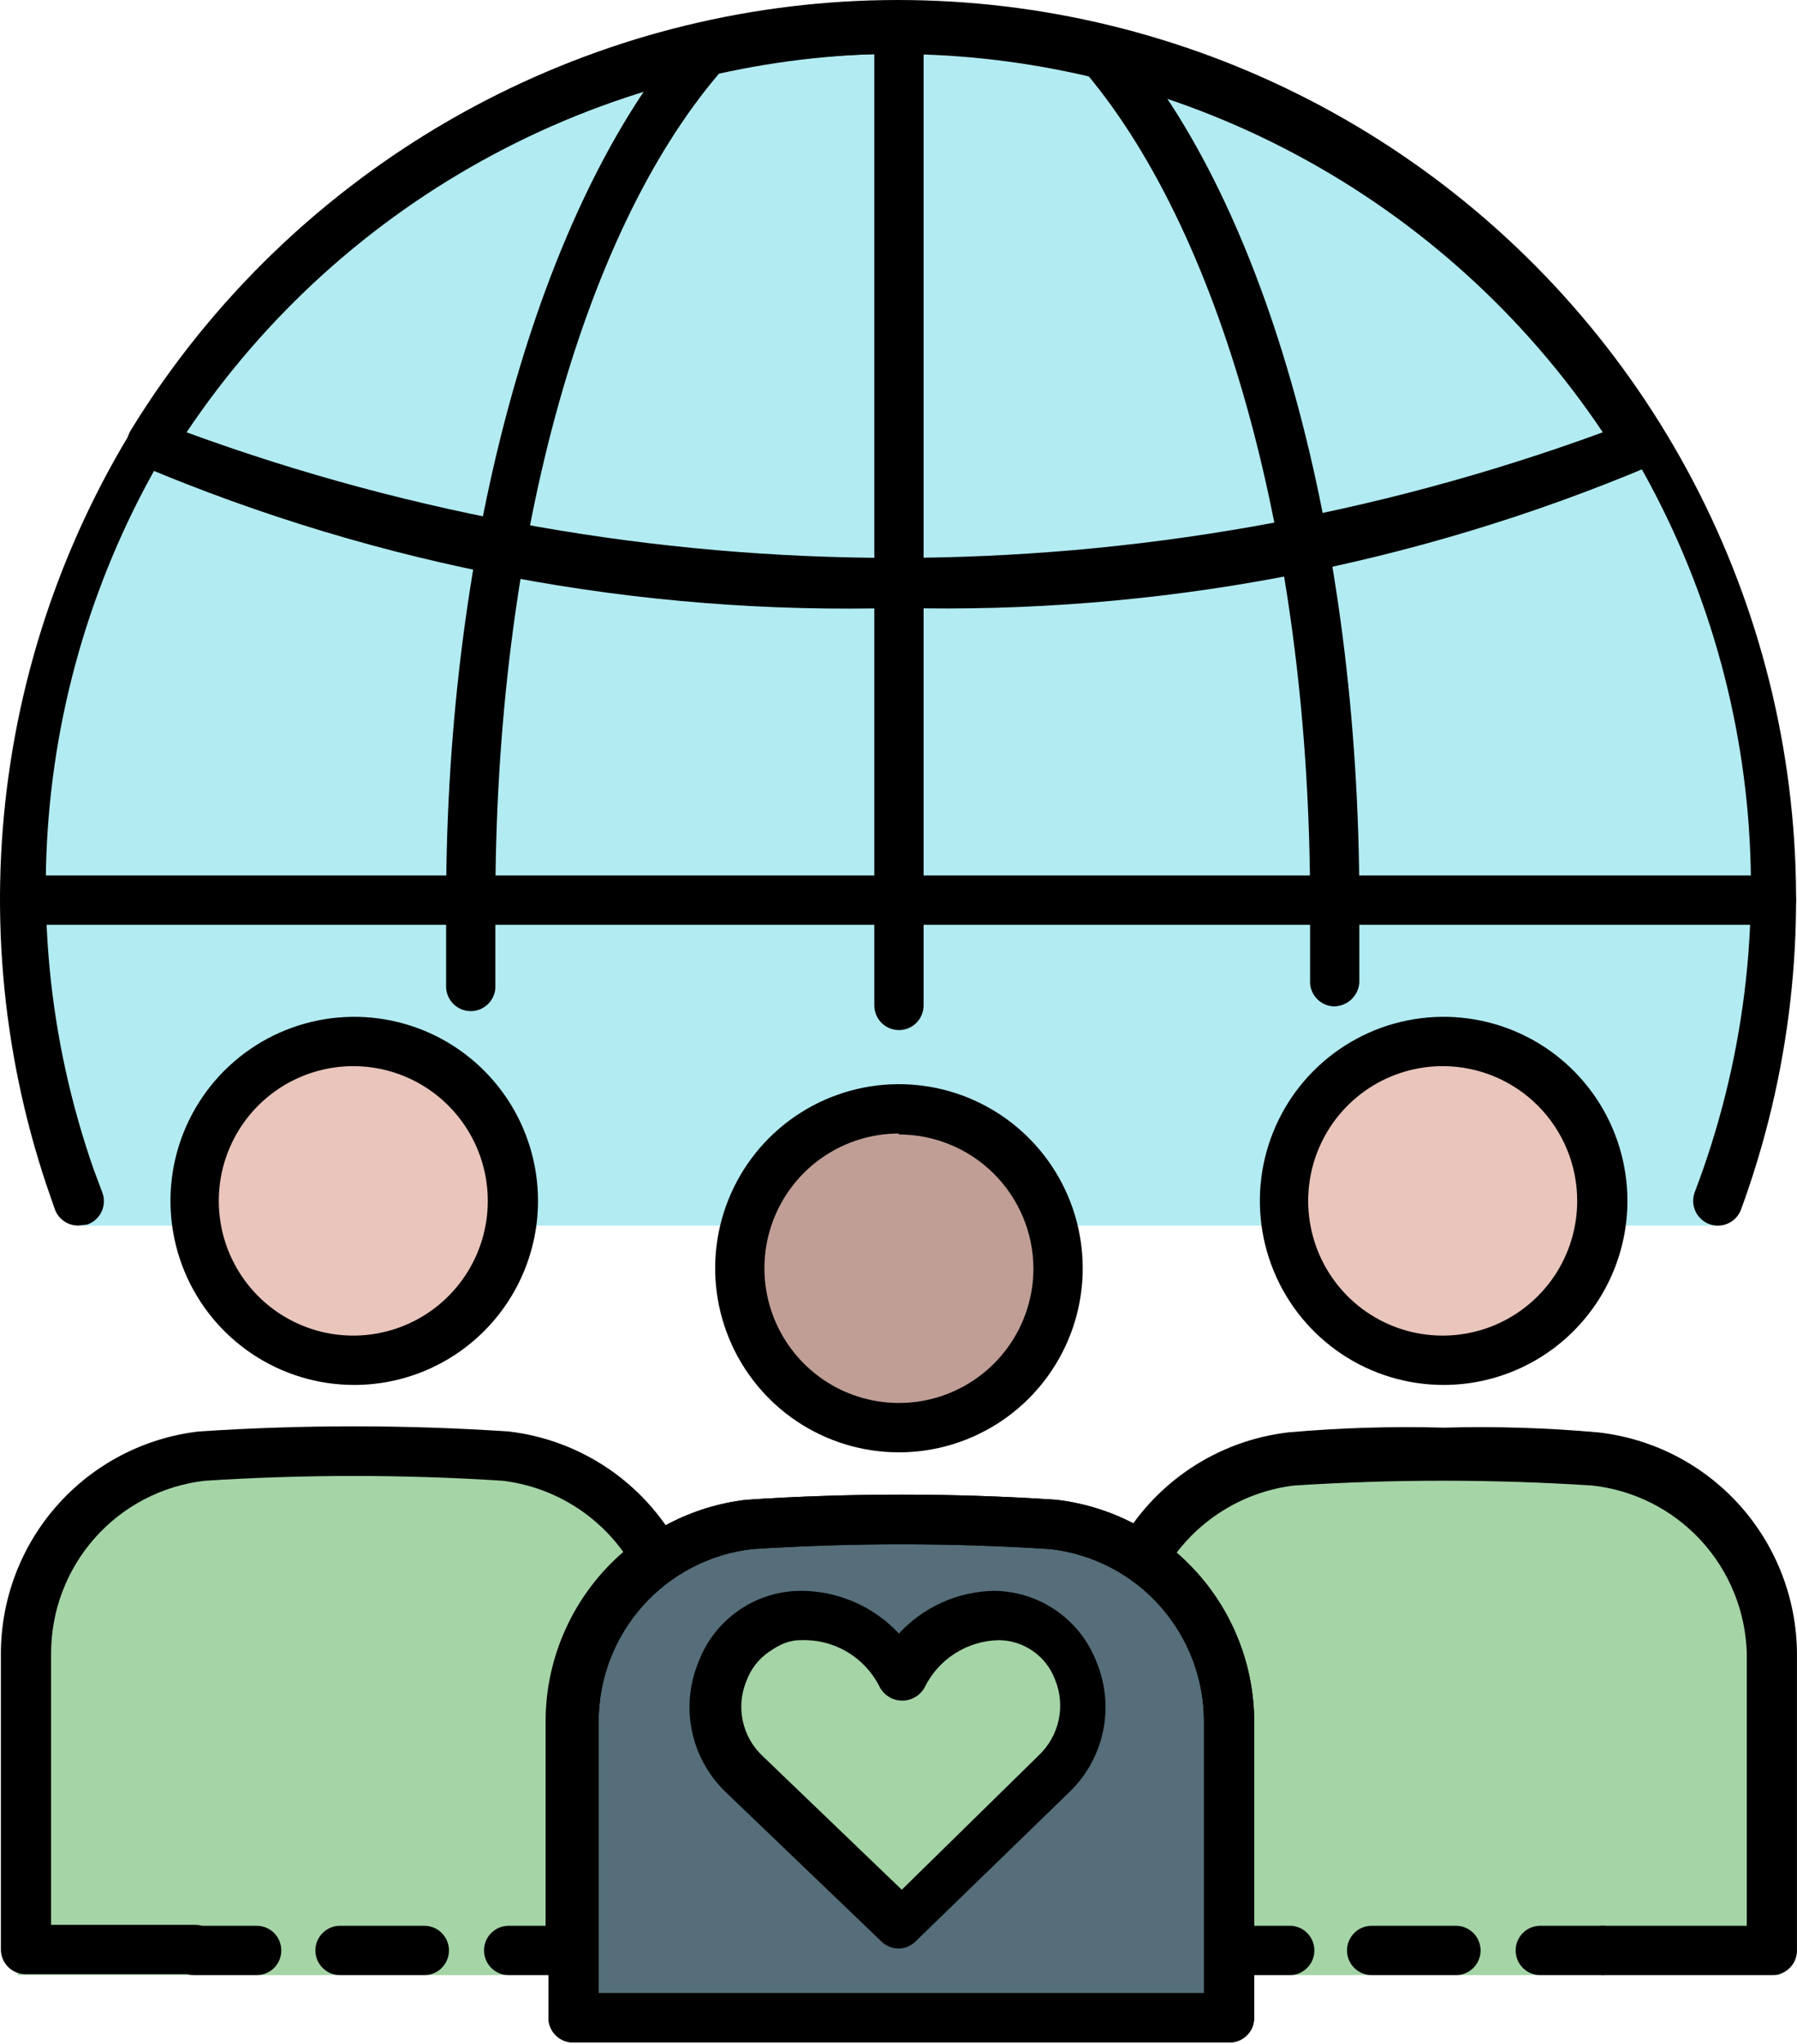
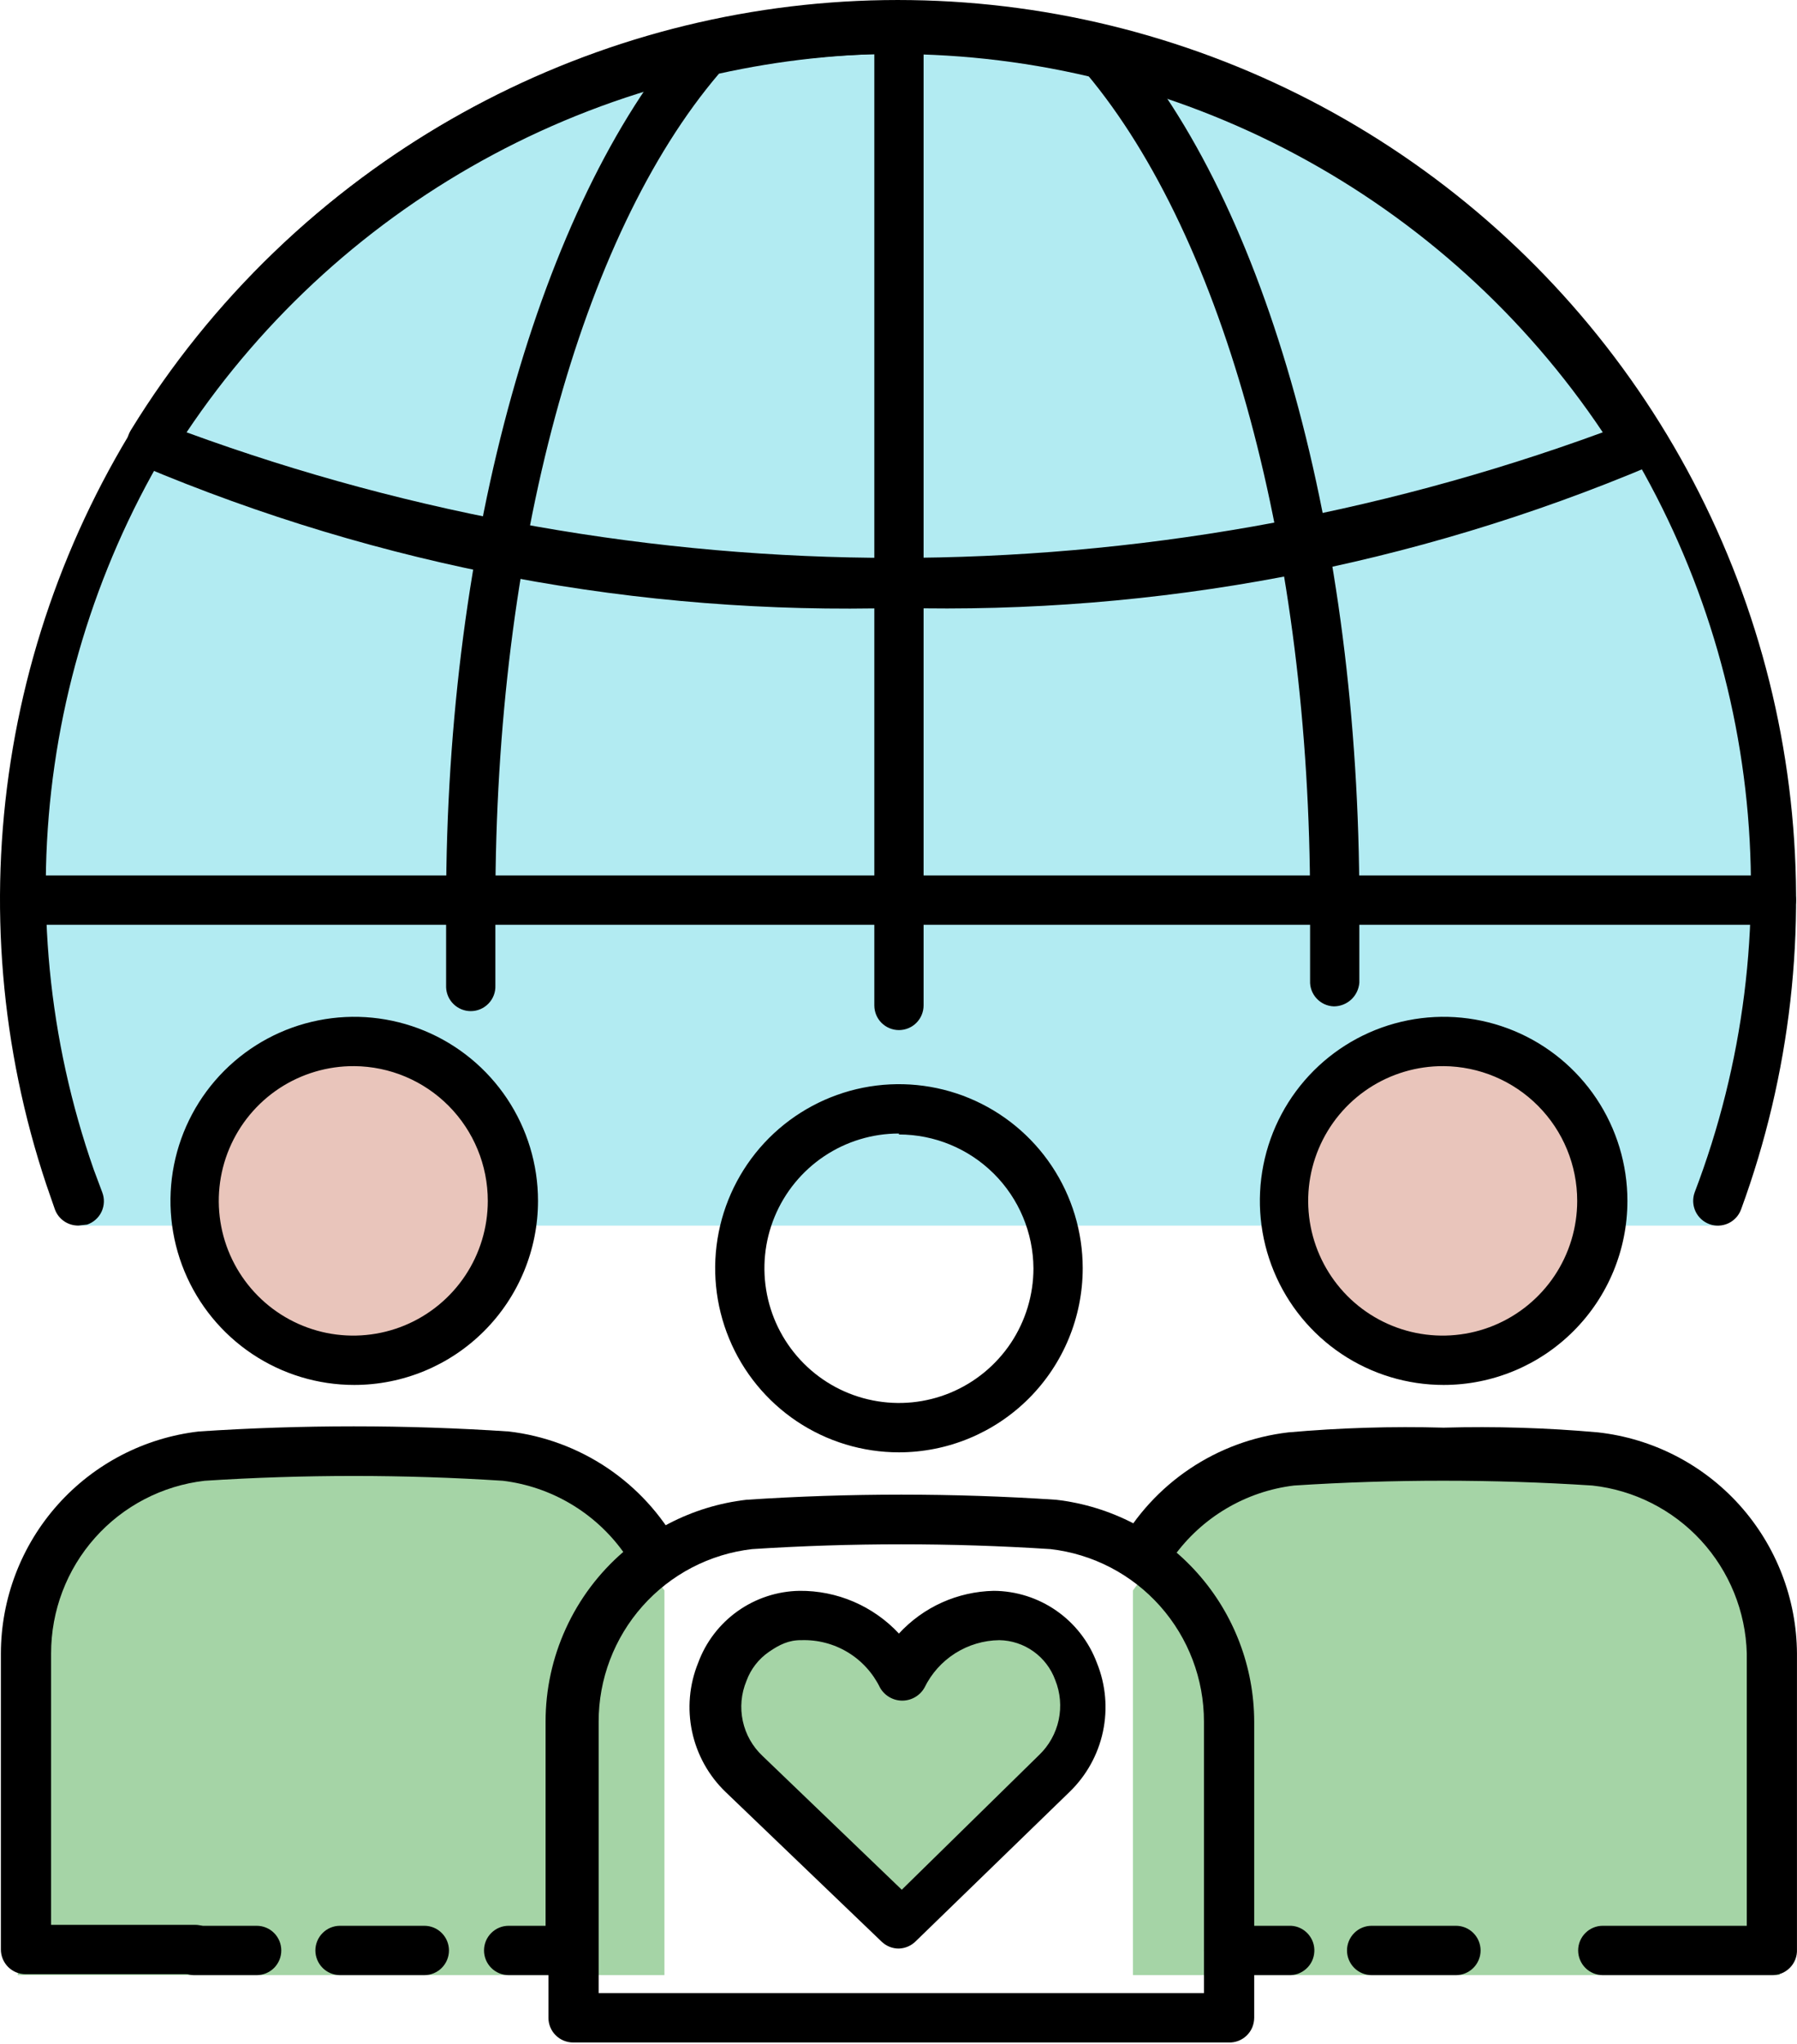
<svg xmlns="http://www.w3.org/2000/svg" width="51" height="58" viewBox="0 0 51 58" fill="none">
  <path d="M48.764 34.777H2.2L.549 25.885 1.86 17.606l3.328-6.439L11.641 4.83l8.471-3.373L28.281.741 37.962 4.012 45.424 10.553l3.832 7.053 1.21 9.403-1.702 7.768z" fill="#b2ebf2" />
  <path d="M32.154 45.126V56.043h4.084H47.029h3.479V45.126l-2.067-2.768-3.126-1.149H38.76l-4.588 1.149-2.017 2.768z" fill="#a5d4a6" />
  <path d="M.504 45.126V56.043H4.588 15.378h3.479V45.126l-2.067-2.768-3.126-1.149H7.109L2.521 42.358.504 45.126z" fill="#a5d4a6" />
-   <path d="M16.381 46.924V57.473h4.084H31.255h3.479V46.924l-2.067-2.675-3.126-1.11H22.986l-4.588 1.11L16.381 46.924z" fill="#556e79" />
-   <ellipse cx="25.532" cy="35.896" rx="4.563" ry="4.568" fill="#c09e96" />
  <ellipse cx="10.053" cy="33.902" rx="4.563" ry="4.568" fill="#e9c5bb" />
  <ellipse cx="41.266" cy="34.36" rx="4.563" ry="4.568" fill="#e9c5bb" />
  <path d="M30.751 49.221 25.583 54.722l-5.168-5.502.328-2.448 2.521-1.161 2.319 1.666 2.37-1.666L30.222 46.419 30.751 49.221z" fill="#a5d4a6" />
  <path d="M2.23 34.774C2.084 34.778 1.941 34.735 1.821 34.653 1.7 34.571 1.608 34.453 1.558 34.316L1.316 33.617C.024 29.75-.323 25.629.303 21.6.928 17.571 2.509 13.751 4.912 10.459 7.316 7.167 10.471 4.5 14.116 2.681 17.76.862 21.786-.057 25.858.003 29.929.062 33.927 1.097 37.517 3.022s6.667 4.682 8.974 8.042c2.307 3.36 3.776 7.225 4.284 11.27C51.283 26.38 50.816 30.489 49.413 34.316 49.349 34.491 49.218 34.634 49.049 34.712 48.88 34.79 48.687 34.798 48.513 34.734 48.338 34.669 48.196 34.538 48.118 34.369 48.04 34.2 48.032 34.007 48.096 33.832c1.391-3.642 1.884-7.567 1.437-11.44C49.085 18.518 47.711 14.81 45.526 11.582 43.341 8.354 40.411 5.702 36.983 3.85 33.556 1.999 29.733 1.004 25.84.948 21.946.893 18.096 1.779 14.618 3.532 11.14 5.285 8.135 7.853 5.86 11.018 3.585 14.182 2.106 17.85 1.548 21.709c-.557 3.859-.176 7.796 1.112 11.476L2.902 33.832C2.936 33.92 2.952 34.014 2.948 34.109 2.945 34.203 2.922 34.296 2.882 34.382 2.842 34.467 2.785 34.544 2.714 34.606 2.644 34.669 2.561 34.717 2.472 34.747L2.23 34.774z" fill="#000" />
  <path d="M25.512 17.248C18.137 17.459 10.802 16.082 4.004 13.21 3.916 13.167 3.838 13.107 3.774 13.033 3.71 12.958 3.663 12.871 3.635 12.777 3.607 12.684 3.6 12.585 3.612 12.488 3.625 12.39 3.658 12.297 3.709 12.213 5.988 8.494 9.182 5.422 12.985 3.29 16.788 1.159 21.073.04 25.432.04S34.075 1.159 37.878 3.29c3.803 2.131 6.997 5.204 9.276 8.923C47.206 12.297 47.239 12.39 47.251 12.488 47.264 12.585 47.256 12.684 47.228 12.777 47.2 12.871 47.153 12.958 47.089 13.033 47.026 13.107 46.947 13.167 46.859 13.21c-6.748 2.85-14.025 4.226-21.347 4.038zM5.295 12.267c12.978 4.751 27.215 4.751 40.193.0C43.276 8.963 40.285 6.256 36.78 4.384S29.364 1.532 25.391 1.532c-3.973.0-7.884.979-11.389 2.852C10.498 6.256 7.507 8.963 5.295 12.267z" fill="#000" />
  <path d="M13.36 28.69C13.18 28.69 13.006 28.62 12.875 28.494 12.745 28.369 12.668 28.198 12.661 28.017c0-.79.0-1.588.0-2.396.0-10.392 2.688-19.815 6.829-24.634C19.59.877 19.721.802 19.867.772c3.785-.877 7.721-.877 11.507.0C31.518.802 31.65.877 31.75.987 35.971 5.779 38.579 15.229 38.579 25.621c0 .754.0 1.508.0 2.261C38.565 28.065 38.483 28.237 38.348 28.362 38.213 28.486 38.036 28.556 37.853 28.555 37.761 28.552 37.671 28.53 37.587 28.492 37.504 28.453 37.429 28.399 37.366 28.331 37.304 28.264 37.255 28.185 37.223 28.098 37.191 28.012 37.177 27.92 37.181 27.828c0-.736.0-1.472.0-2.208.0-9.934-2.42-18.845-6.345-23.53-3.436-.759-6.996-.759-10.431.0C16.479 6.694 14.059 15.552 14.059 25.621c0 .79.0 1.57.0 2.342C14.063 28.057 14.048 28.151 14.014 28.239 13.981 28.327 13.93 28.407 13.864 28.475 13.799 28.543 13.721 28.597 13.634 28.634 13.548 28.671 13.454 28.69 13.36 28.69z" fill="#000" />
  <path d="M50.273 26.24H.724C.539 26.24.361 26.166.23 26.035.099 25.904.025 25.726.025 25.54.025 25.354.099 25.176.23 25.045.361 24.914.539 24.84.724 24.84H50.273C50.365 24.84 50.456 24.858 50.541 24.893 50.626 24.928 50.703 24.98 50.768 25.045 50.833 25.11 50.884 25.187 50.919 25.272 50.954 25.357 50.972 25.448 50.972 25.54S50.954 25.723 50.919 25.808C50.884 25.893 50.833 25.97 50.768 26.035S50.626 26.151 50.541 26.187C50.456 26.222 50.365 26.24 50.273 26.24z" fill="#000" />
  <path d="M25.512 29.228C25.327 29.228 25.149 29.154 25.018 29.023S24.814 28.714 24.814 28.528V.745C24.814.559 24.887.381 25.018.25 25.149.118 25.327.045 25.512.045 25.698.045 25.876.118 26.007.25 26.138.381 26.212.559 26.212.745V28.528C26.212 28.714 26.138 28.892 26.007 29.023 25.876 29.154 25.698 29.228 25.512 29.228z" fill="#000" />
  <path d="M25.512 41.209c-1.032.0-2.04-.306-2.898-.88C21.757 39.754 21.088 38.939 20.694 37.984 20.299 37.03 20.196 35.98 20.397 34.967 20.598 33.954 21.095 33.023 21.824 32.292 22.554 31.562 23.483 31.065 24.495 30.863 25.507 30.662 26.555 30.765 27.508 31.16 28.461 31.556 29.276 32.225 29.849 33.084 30.422 33.943 30.728 34.953 30.728 35.986c0 1.385-.55 2.714-1.528 3.693C28.222 40.658 26.896 41.209 25.512 41.209zm0-9.046C24.757 32.163 24.019 32.387 23.391 32.807 22.764 33.227 22.274 33.824 21.985 34.523 21.696 35.221 21.621 35.99 21.768 36.731 21.915 37.473 22.279 38.154 22.813 38.689 23.347 39.224 24.027 39.588 24.768 39.735 25.508 39.883 26.276 39.807 26.973 39.518 27.671 39.228 28.267 38.738 28.687 38.11 29.106 37.481 29.33 36.742 29.33 35.986 29.323 34.976 28.918 34.011 28.203 33.3 27.487 32.589 26.52 32.19 25.512 32.19V32.163z" fill="#000" />
  <path d="M34.868 57.954H16.264C16.079 57.954 15.901 57.88 15.77 57.749 15.639 57.618 15.565 57.44 15.565 57.254V48.854C15.568 47.297 16.142 45.795 17.178 44.634c1.036-1.161 2.462-1.901 4.006-2.079C24.111 42.361 27.048 42.361 29.975 42.555 31.52 42.733 32.946 43.473 33.982 44.634c1.036 1.161 1.61 2.663 1.613 4.22v8.4C35.594 57.348 35.575 57.442 35.539 57.528S35.448 57.693 35.38 57.759C35.312 57.824 35.232 57.875 35.144 57.909 35.056 57.942 34.962 57.958 34.868 57.954zM16.963 56.554H34.169V48.854C34.171 47.645 33.728 46.477 32.925 45.573 32.121 44.669 31.014 44.093 29.814 43.955 26.994 43.773 24.165 43.773 21.345 43.955 20.145 44.093 19.038 44.669 18.235 45.573 17.432 46.477 16.988 47.645 16.99 48.854v7.7H16.963z" fill="#000" />
  <path d="M40.971 39.297c-1.032.0-2.04-.306-2.898-.88C37.216 37.843 36.547 37.027 36.153 36.073 35.758 35.118 35.655 34.068 35.856 33.055 36.057 32.042 36.554 31.111 37.283 30.381 38.013 29.651 38.942 29.153 39.954 28.952 40.965 28.75 42.014 28.854 42.967 29.249 43.92 29.644 44.735 30.314 45.308 31.172 45.881 32.031 46.187 33.041 46.187 34.074 46.187 35.459 45.638 36.788 44.659 37.767 43.681 38.747 42.355 39.297 40.971 39.297zm0-9.046C40.215 30.246 39.474 30.466 38.843 30.882 38.212 31.299 37.718 31.894 37.425 32.593 37.132 33.291 37.053 34.06 37.197 34.803 37.341 35.547 37.703 36.23 38.235 36.768 38.768 37.305 39.448 37.672 40.19 37.822 40.931 37.971 41.7 37.897 42.399 37.609 43.098 37.32 43.696 36.83 44.117 36.201 44.538 35.572 44.762 34.831 44.762 34.074c0-1.009-.398-1.978-1.109-2.694C42.943 30.664 41.979 30.258 40.971 30.251z" fill="#000" />
  <path d="M10.053 39.297C9.022 39.297 8.014 38.991 7.156 38.417 6.298 37.843 5.63 37.027 5.235 36.073 4.84 35.118 4.737 34.068 4.938 33.055c.201-1.013.698-1.944 1.427-2.674C7.095 29.651 8.024 29.153 9.036 28.952 10.048 28.75 11.096 28.854 12.05 29.249 13.002 29.644 13.817 30.314 14.39 31.172c.573.859.879 1.869.879 2.902.0 1.385-.55 2.714-1.528 3.693C12.763 38.747 11.437 39.297 10.053 39.297zm0-9.046C9.297 30.246 8.557 30.466 7.925 30.882 7.294 31.299 6.8 31.894 6.507 32.593 6.214 33.291 6.135 34.06 6.279 34.803 6.423 35.547 6.785 36.23 7.318 36.768 7.85 37.305 8.531 37.672 9.272 37.822 10.013 37.971 10.782 37.897 11.481 37.609 12.181 37.32 12.778 36.83 13.199 36.201 13.62 35.572 13.844 34.831 13.844 34.074c0-1.009-.399-1.978-1.109-2.694C12.025 30.664 11.061 30.258 10.053 30.251z" fill="#000" />
-   <path d="M34.868 57.954H16.264C16.079 57.954 15.901 57.88 15.77 57.749 15.639 57.618 15.565 57.44 15.565 57.254V48.854C15.568 47.297 16.142 45.795 17.178 44.634c1.036-1.161 2.462-1.901 4.006-2.079C24.111 42.361 27.048 42.361 29.975 42.555 31.52 42.733 32.946 43.473 33.982 44.634c1.036 1.161 1.61 2.663 1.613 4.22v8.4C35.594 57.348 35.575 57.442 35.539 57.528S35.448 57.693 35.38 57.759C35.312 57.824 35.232 57.875 35.144 57.909 35.056 57.942 34.962 57.958 34.868 57.954zM16.963 56.554H34.169V48.854C34.171 47.645 33.728 46.477 32.925 45.573 32.121 44.669 31.014 44.093 29.814 43.955 26.994 43.773 24.165 43.773 21.345 43.955 20.145 44.093 19.038 44.669 18.235 45.573 17.432 46.477 16.988 47.645 16.99 48.854v7.7H16.963z" fill="#000" />
  <path d="M36.562 56.043H34.868C34.683 56.043 34.505 55.969 34.374 55.838 34.243 55.706 34.169 55.528 34.169 55.343 34.169 55.157 34.243 54.979 34.374 54.848 34.505 54.716 34.683 54.643 34.868 54.643h1.774C36.735 54.648 36.825 54.671 36.907 54.711 36.99 54.751 37.064 54.807 37.125 54.876 37.186 54.945 37.233 55.025 37.264 55.112 37.294 55.199 37.307 55.291 37.301 55.383 37.296 55.475 37.273 55.565 37.233 55.648 37.193 55.731 37.137 55.805 37.068 55.866 37 55.927 36.92 55.974 36.833 56.005 36.746 56.035 36.654 56.048 36.562 56.043z" fill="#000" />
  <path d="M41.321 56.043H38.928C38.743 56.043 38.565 55.969 38.434 55.838 38.303 55.706 38.229 55.528 38.229 55.343S38.303 54.979 38.434 54.848C38.565 54.716 38.743 54.643 38.928 54.643h2.393C41.506 54.643 41.684 54.716 41.815 54.848 41.946 54.979 42.02 55.157 42.02 55.343S41.946 55.706 41.815 55.838C41.684 55.969 41.506 56.043 41.321 56.043z" fill="#000" />
-   <path d="M45.488 56.043H43.714C43.528 56.043 43.35 55.969 43.219 55.838 43.088 55.706 43.015 55.528 43.015 55.343S43.088 54.979 43.219 54.848C43.35 54.716 43.528 54.643 43.714 54.643H45.488C45.673 54.643 45.851 54.716 45.982 54.848 46.113 54.979 46.187 55.157 46.187 55.343S46.113 55.706 45.982 55.838C45.851 55.969 45.673 56.043 45.488 56.043z" fill="#000" />
  <path d="M50.273 56.043H45.488C45.303 56.043 45.125 55.969 44.994 55.838 44.863 55.706 44.789 55.528 44.789 55.343 44.789 55.157 44.863 54.979 44.994 54.848 45.125 54.716 45.303 54.643 45.488 54.643h4.087V46.916C49.543 45.725 49.081 44.587 48.276 43.711 47.47 42.835 46.374 42.281 45.192 42.151 42.372 41.969 39.544 41.969 36.724 42.151 36.046 42.233 35.393 42.455 34.805 42.803 34.218 43.15 33.708 43.616 33.309 44.17 34.001 44.767 34.557 45.507 34.937 46.338 35.318 47.17 35.514 48.074 35.514 48.989V55.477C35.514 55.663 35.44 55.841 35.309 55.972 35.178 56.103 35 56.177 34.815 56.177S34.452 56.103 34.32 55.972C34.189 55.841 34.32 55.528 34.32 55.343V48.842C34.319 48.04 34.141 47.047 33.766 46.338 33.391 45.63 32.753 45.089 32.091 44.638 31.948 44.539 31.721 44.542 31.681 44.373 31.641 44.204 31.666 44.026 31.75 43.874 32.238 42.991 32.929 42.238 33.766 41.676 34.603 41.114 35.562 40.76 36.562 40.643 38.028 40.513 39.5 40.468 40.971 40.509 42.434 40.468 43.897 40.513 45.354 40.643 46.899 40.815 48.327 41.548 49.368 42.704 50.408 43.861 50.989 45.359 50.999 46.916v8.4C51.003 55.412 50.987 55.508 50.952 55.598S50.863 55.77 50.795 55.838C50.727 55.906 50.645 55.96 50.556 55.995 50.466 56.03 50.37 56.046 50.273 56.043z" fill="#000" />
  <path d="M16.183 56.043C15.998 56.043 15.82 55.969 15.689 55.838 15.558 55.706 15.484 55.528 15.484 55.343V48.854C15.483 47.94 15.68 47.035 16.061 46.204 16.441 45.372 16.997 44.632 17.689 44.035 17.29 43.481 16.78 43.016 16.192 42.668 15.605 42.321 14.952 42.099 14.274 42.016 11.454 41.834 8.626 41.834 5.806 42.016 4.606 42.155 3.498 42.731 2.695 43.635 1.892 44.538 1.449 45.706 1.45 46.916v7.7h4.087C5.722 54.616 5.9 54.69 6.031 54.821 6.162 54.952 6.236 55.13 6.236 55.316 6.236 55.501 6.162 55.679 6.031 55.811 5.9 55.942 5.722 56.016 5.537 56.016H.724C.539 56.016.361 55.942.23 55.811.099 55.679.025 55.501.025 55.316V46.916C.028 45.359.602 43.857 1.638 42.696c1.036-1.161 2.462-1.901 4.006-2.079 2.927-.194 5.864-.194 8.791.0C15.436 40.733 16.395 41.088 17.232 41.649 18.069 42.211 18.76 42.965 19.248 43.847 19.332 43.999 19.357 44.177 19.317 44.346 19.277 44.515 19.176 44.664 19.033 44.762 18.371 45.214 17.829 45.82 17.455 46.528 17.08 47.236 16.883 48.026 16.882 48.828v6.488C16.886 55.41 16.87 55.504 16.837 55.592 16.803 55.68 16.753 55.76 16.687 55.828 16.622 55.896 16.544 55.95 16.457 55.987 16.37 56.024 16.277 56.043 16.183 56.043z" fill="#000" />
  <path d="M7.284 56.043H5.51C5.325 56.043 5.147 55.969 5.016 55.838 4.885 55.706 4.811 55.528 4.811 55.343S4.885 54.979 5.016 54.848C5.147 54.716 5.325 54.643 5.51 54.643H7.284C7.47 54.643 7.648 54.716 7.779 54.848 7.91 54.979 7.983 55.157 7.983 55.343S7.91 55.706 7.779 55.838C7.648 55.969 7.47 56.043 7.284 56.043z" fill="#000" />
  <path d="M12.043 56.043H9.65C9.465 56.043 9.287 55.969 9.156 55.838 9.025 55.706 8.951 55.528 8.951 55.343S9.025 54.979 9.156 54.848C9.287 54.716 9.465 54.643 9.65 54.643H12.043C12.228 54.643 12.406 54.716 12.537 54.848 12.668 54.979 12.742 55.157 12.742 55.343S12.668 55.706 12.537 55.838C12.406 55.969 12.228 56.043 12.043 56.043z" fill="#000" />
  <path d="M16.183 56.043H14.436C14.25 56.043 14.073 55.969 13.942 55.838 13.81 55.706 13.737 55.528 13.737 55.343 13.737 55.157 13.81 54.979 13.942 54.848 14.073 54.716 14.25 54.643 14.436 54.643h1.774C16.396 54.646 16.572 54.723 16.701 54.857 16.829 54.991 16.899 55.17 16.896 55.356 16.892 55.542 16.815 55.718 16.681 55.847 16.548 55.976 16.369 56.046 16.183 56.043z" fill="#000" />
  <path d="M25.512 55.289C25.333 55.291 25.16 55.223 25.028 55.1l-4.436-4.254C20.112 50.384 19.781 49.788 19.642 49.136 19.503 48.483 19.562 47.804 19.813 47.185 20.03 46.593 20.421 46.081 20.934 45.716S22.06 45.149 22.689 45.139C23.218 45.134 23.742 45.239 24.228 45.448 24.714 45.657 25.151 45.964 25.512 46.351 25.856 45.978 26.271 45.678 26.733 45.47 27.195 45.262 27.694 45.15 28.201 45.139 28.839 45.142 29.461 45.34 29.984 45.705 30.508 46.071 30.908 46.587 31.131 47.185 31.382 47.804 31.441 48.483 31.302 49.136 31.163 49.788 30.832 50.384 30.352 50.847l-4.355 4.227C25.869 55.206 25.696 55.283 25.512 55.289zm-2.769-8.75C22.387 46.534 22.118 46.667 21.824 46.87 21.53 47.072 21.306 47.361 21.184 47.697 21.035 48.056 20.999 48.452 21.081 48.832 21.162 49.212 21.358 49.558 21.641 49.824l3.952 3.796 3.898-3.823C29.771 49.529 29.964 49.183 30.046 48.803 30.127 48.424 30.093 48.029 29.948 47.67 29.829 47.343 29.613 47.06 29.33 46.858 29.047 46.656 28.71 46.545 28.362 46.539 27.918 46.544 27.485 46.673 27.11 46.91 26.734 47.148 26.433 47.486 26.238 47.885 26.175 47.997 26.083 48.09 25.972 48.155S25.735 48.254 25.606 48.254 25.352 48.22 25.241 48.155 25.038 47.997 24.975 47.885C24.772 47.469 24.454 47.12 24.058 46.881S23.205 46.524 22.743 46.539z" fill="#000" />
</svg>